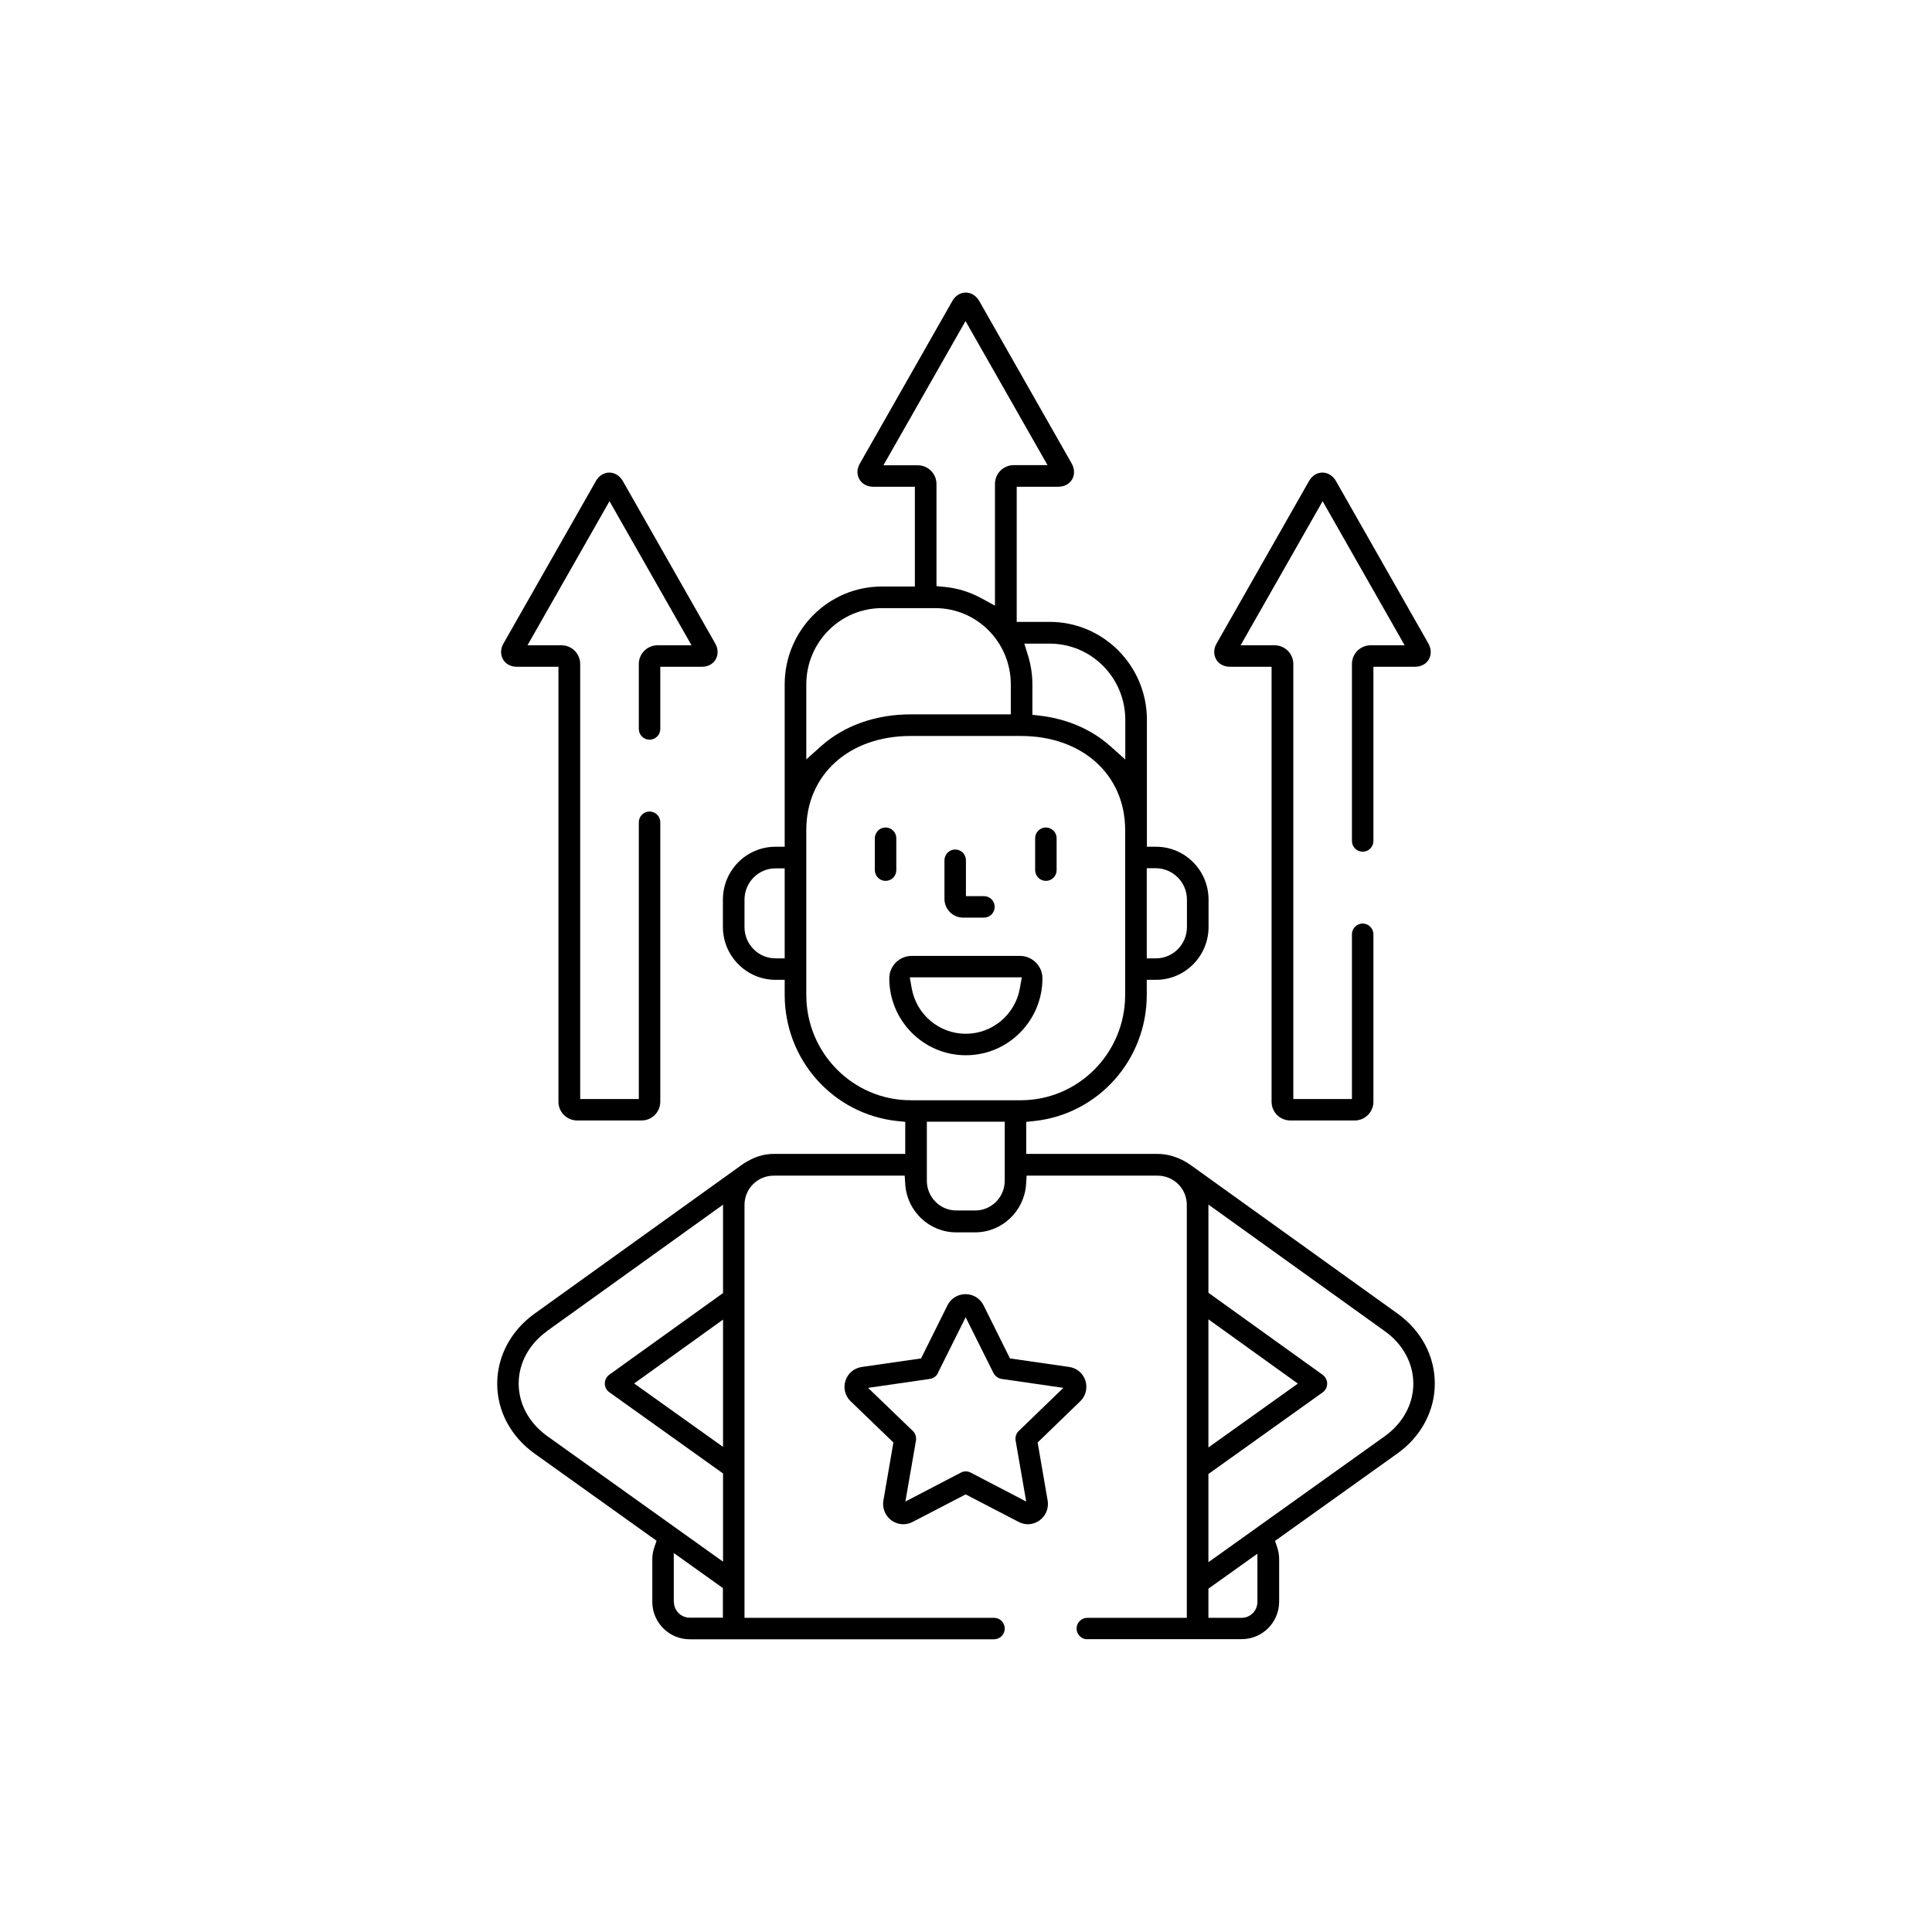
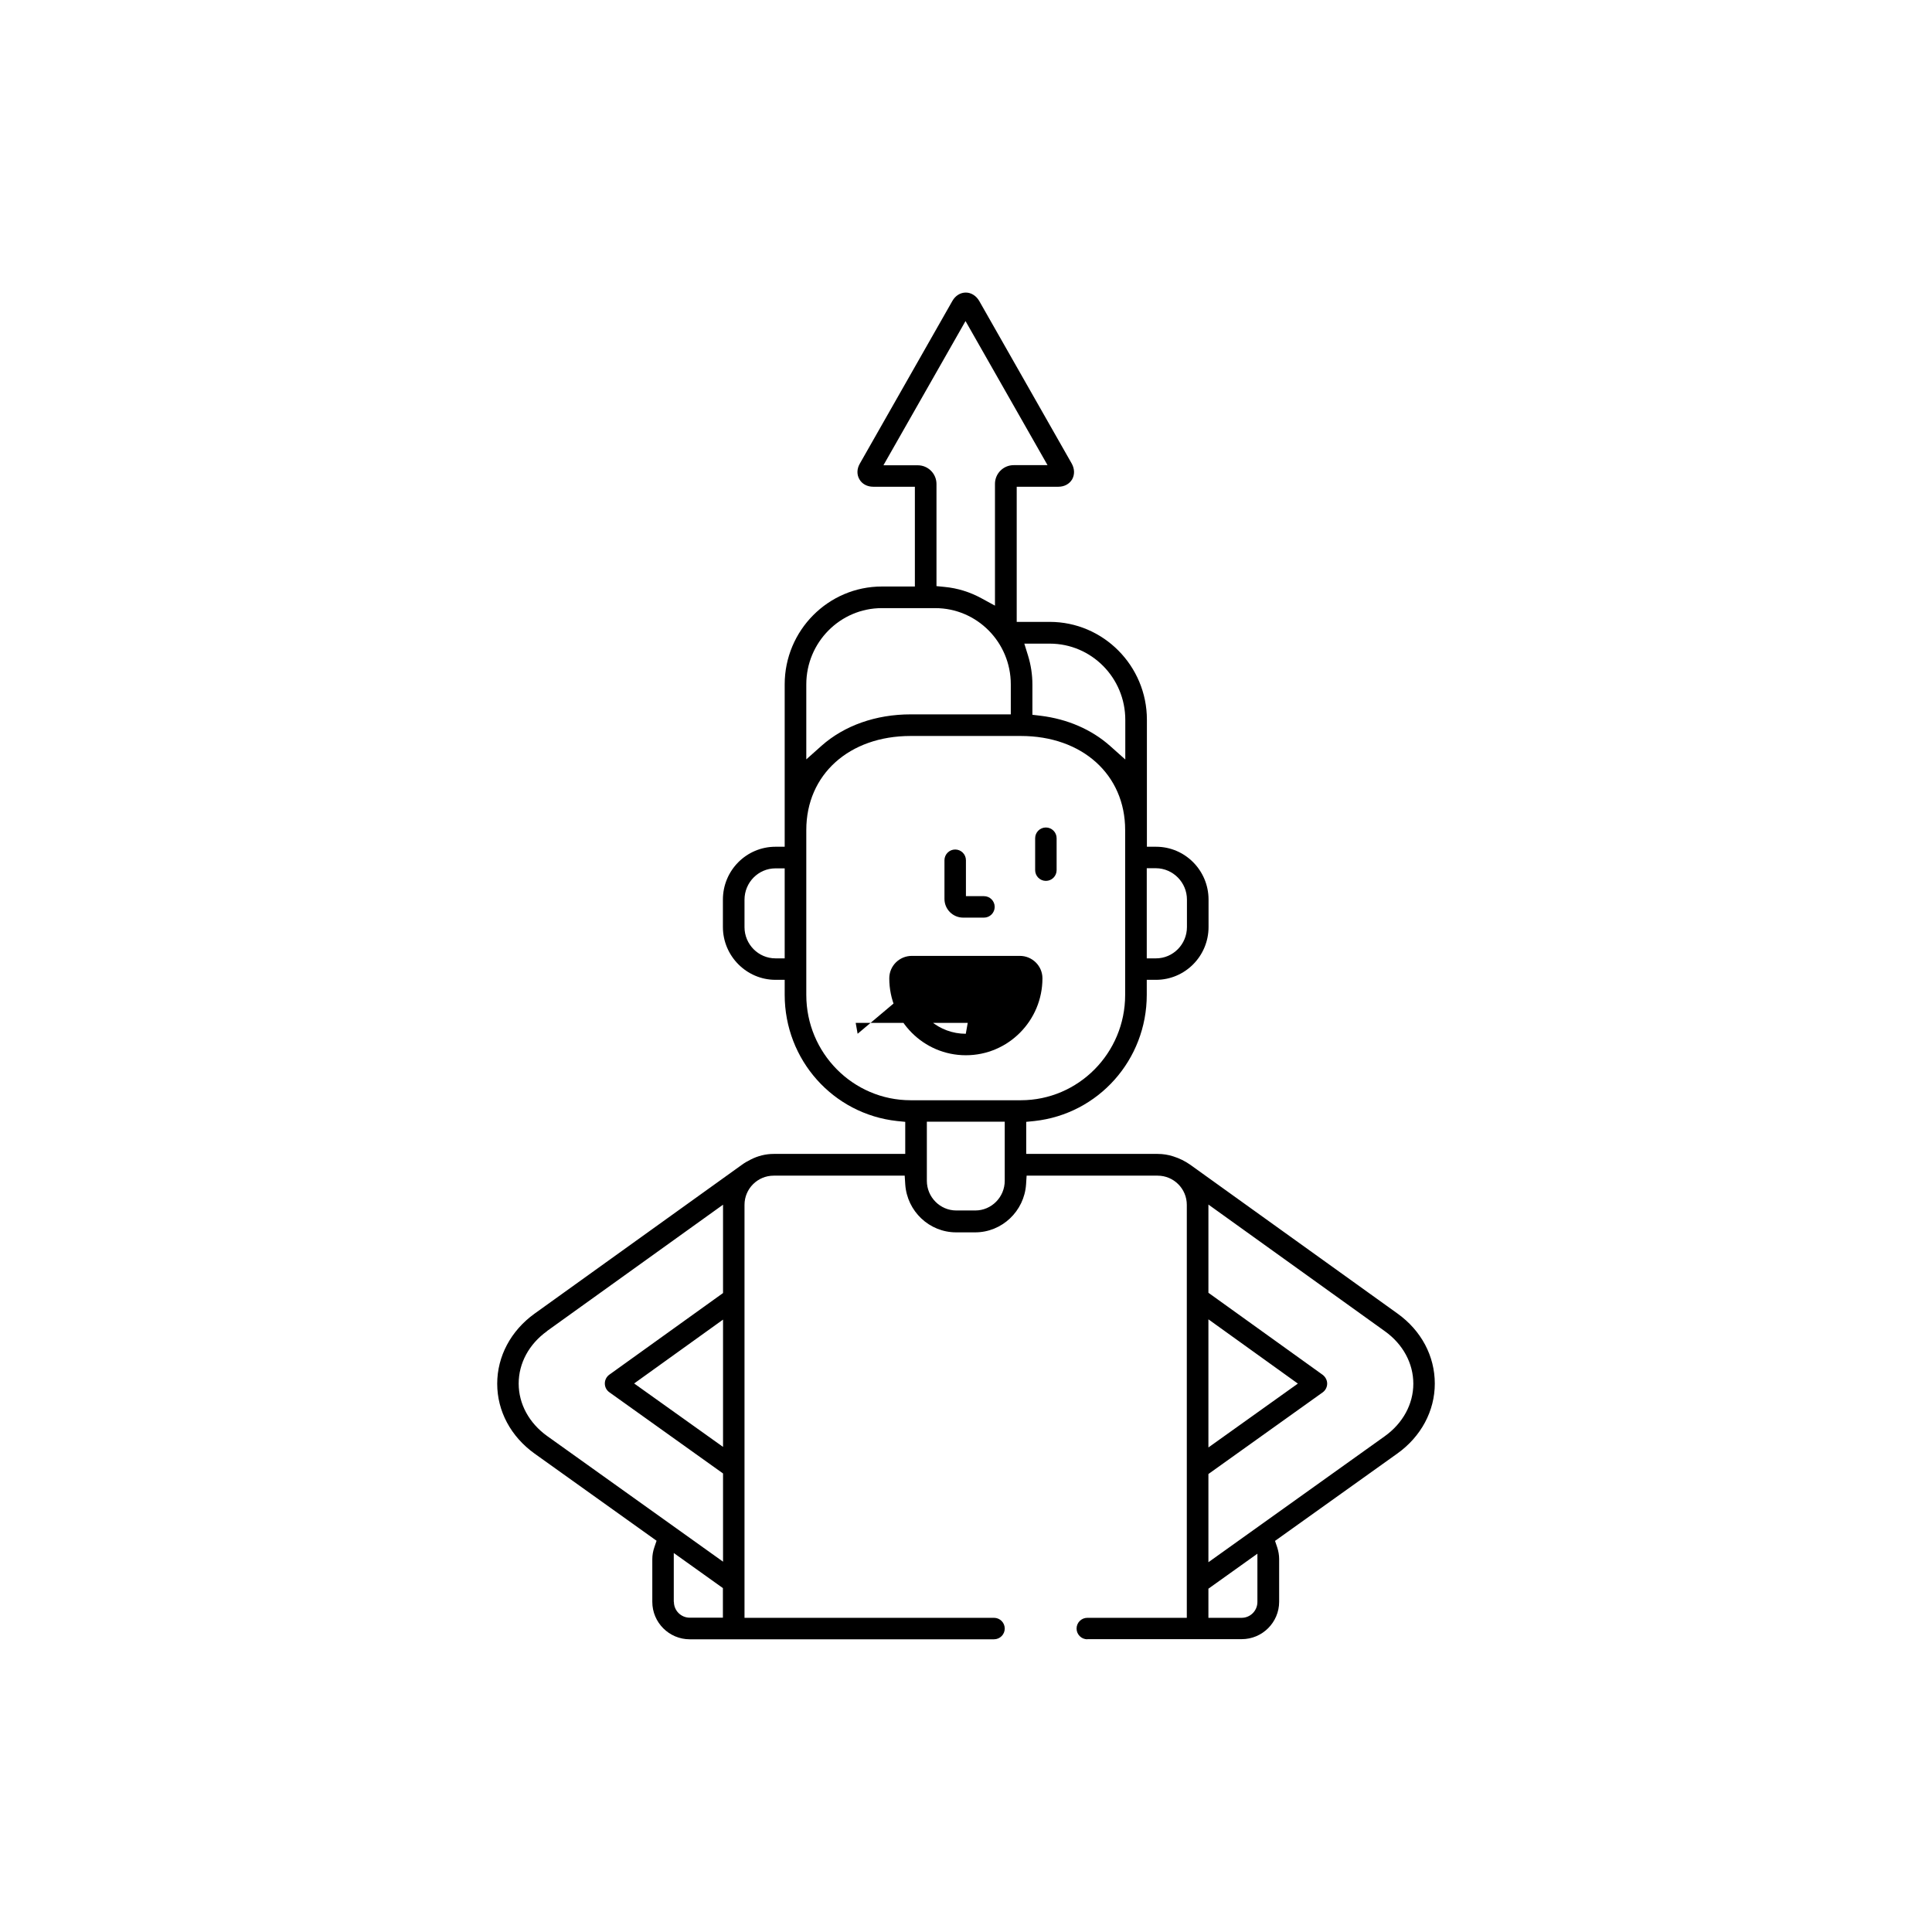
<svg xmlns="http://www.w3.org/2000/svg" viewBox="0 0 140.39 140.39" data-name="Layer 1" id="Layer_1">
-   <path d="M54.92,84.95s.03-.02.05-.02c-.02,0-.03.02-.05.02Z" />
-   <path d="M64.35,64.01c-.43,0-.78-.35-.78-.78v-2.32c0-.43.35-.78.78-.78s.78.35.78.78v2.32c0,.43-.35.78-.78.78Z" />
  <path d="M76,64.01c-.43,0-.78-.35-.78-.78v-2.32c0-.43.35-.78.78-.78s.78.35.78.78v2.32c0,.43-.35.78-.78.78Z" />
-   <path d="M70.18,76.68c-3.07,0-5.56-2.51-5.56-5.59,0-.9.73-1.63,1.64-1.63h7.85c.9,0,1.64.73,1.64,1.63,0,3.08-2.49,5.59-5.56,5.59ZM66.25,71.81c.34,1.92,2,3.31,3.93,3.31s3.59-1.39,3.93-3.31l.14-.79h-8.14l.14.79Z" />
+   <path d="M70.18,76.68c-3.07,0-5.56-2.51-5.56-5.59,0-.9.73-1.63,1.64-1.63h7.85c.9,0,1.64.73,1.64,1.63,0,3.08-2.49,5.59-5.56,5.59ZM66.25,71.81c.34,1.92,2,3.31,3.93,3.31l.14-.79h-8.14l.14.79Z" />
  <path d="M69.99,66.68c-.75,0-1.36-.61-1.36-1.36v-2.81c0-.43.35-.78.78-.78s.78.35.78.78v2.61h1.31c.43,0,.78.35.78.78s-.35.78-.78.78h-1.52Z" />
-   <path d="M74.7,110.76c-.24,0-.47-.06-.68-.17l-3.85-2-3.85,2c-.21.11-.44.17-.68.17-.31,0-.61-.1-.86-.28-.45-.32-.68-.89-.59-1.43l.73-4.23-3.11-3c-.4-.38-.55-.97-.37-1.5.17-.53.63-.91,1.19-.99l4.3-.62,1.92-3.86c.25-.5.75-.81,1.31-.81s1.06.31,1.31.81l1.92,3.86,4.3.62c.56.08,1.01.46,1.18.99.17.53.03,1.12-.37,1.5l-3.1,3,.73,4.23c.09.55-.14,1.11-.59,1.43-.25.18-.55.28-.86.28ZM68.16,99.77c-.11.23-.34.39-.59.43l-4.49.65,3.25,3.13c.19.18.27.44.23.7l-.77,4.43,4.03-2.1c.11-.06.24-.09.36-.09s.25.03.36.09l4.03,2.1-.77-4.43c-.04-.26.04-.52.23-.7l3.24-3.13-4.49-.65c-.25-.04-.47-.2-.59-.43l-2.02-4.05-2.02,4.05Z" />
  <path d="M79.01,119.12c-.43,0-.78-.35-.78-.78s.35-.78.78-.78h7.23v-30.01c0-1.17-.95-2.12-2.12-2.12h-9.52l-.04.63c-.13,1.95-1.75,3.49-3.7,3.49h-1.38c-1.95,0-3.57-1.53-3.7-3.49l-.04-.63h-9.52c-1.17,0-2.12.95-2.12,2.12v30.01h18.13c.43,0,.78.35.78.78s-.35.78-.78.78h-22.11c-1.5,0-2.72-1.22-2.72-2.72v-3.1c0-.29.05-.58.15-.87l.16-.47-8.86-6.33c-1.73-1.24-2.72-3.09-2.72-5.08,0-1.99.99-3.85,2.71-5.09l15.07-10.82c.19-.14.4-.26.62-.37.54-.28,1.11-.42,1.7-.42h9.55v-2.33l-.6-.06c-4.65-.51-8.16-4.45-8.16-9.17v-1.09h-.67c-2.1,0-3.82-1.73-3.82-3.84v-1.99c0-2.12,1.71-3.84,3.82-3.84h.67v-11.8c0-3.92,3.17-7.11,7.06-7.11h2.4v-7.25h-3.03c-.43,0-.81-.2-1-.54-.2-.34-.19-.76.03-1.14l6.73-11.83c.22-.38.58-.6.97-.6s.75.23.97.6l6.73,11.83c.21.38.22.8.03,1.14-.2.34-.57.54-1,.54h-3.03v9.82h2.4c3.89,0,7.06,3.19,7.06,7.11v7.47c0,.09,0,.3,0,.3v.24s0,1.22,0,1.22h.67c2.1,0,3.81,1.72,3.81,3.84v1.99c0,2.12-1.71,3.84-3.82,3.84h-.67v1.09c0,4.72-3.51,8.66-8.16,9.17l-.6.06v2.33h9.55c.39,0,.77.06,1.14.18.44.14.85.34,1.22.6l15.07,10.82c1.73,1.24,2.71,3.09,2.71,5.09,0,1.99-1,3.85-2.72,5.08l-8.89,6.35.16.47c.09.28.14.57.14.85v3.1c0,1.5-1.22,2.72-2.72,2.72h-11.21ZM87.81,115.44v2.12h2.41c.64,0,1.15-.52,1.15-1.15v-3.51l-3.57,2.55ZM48.97,116.4c0,.64.52,1.15,1.15,1.15h2.41v-2.15l-3.57-2.55v3.54ZM87.81,93.94l8.3,5.96c.2.15.33.39.33.64,0,.25-.12.49-.33.64l-8.3,5.93v6.41l12.82-9.16c1.31-.94,2.07-2.33,2.07-3.81,0-1.48-.75-2.87-2.06-3.81l-12.83-9.21v6.42ZM39.75,96.73c-1.31.94-2.06,2.33-2.06,3.81,0,1.48.76,2.87,2.07,3.81l12.78,9.13v-6.41l-8.26-5.9c-.21-.15-.33-.38-.33-.64,0-.25.12-.49.33-.64l8.26-5.93v-6.42l-12.79,9.18ZM87.81,105.18l6.5-4.64-6.5-4.67v9.31ZM46.08,100.53l6.46,4.61v-9.25l-6.46,4.64ZM67.35,85.8c0,1.19.96,2.16,2.14,2.16h1.38c1.18,0,2.14-.97,2.14-2.16v-4.29h-5.66v4.29ZM66.17,53.48c-4.47,0-7.58,2.81-7.58,6.83v11.99c0,4.22,3.4,7.65,7.58,7.65h8.01c4.18,0,7.58-3.43,7.58-7.65v-11.99c0-4.02-3.12-6.83-7.58-6.83h-8.01ZM83.33,69.64h.67c1.24,0,2.25-1.02,2.25-2.28v-1.99c0-1.25-1.01-2.27-2.25-2.28h-.67s0,6.54,0,6.54ZM56.35,63.1c-1.24,0-2.25,1.02-2.25,2.28v1.99c0,1.25,1.01,2.27,2.25,2.27h.67s0-6.54,0-6.54h-.67ZM74.43,46.76l.27.87c.21.68.32,1.39.32,2.11v2.2l.59.07c1.96.24,3.71,1,5.05,2.19l1.11.99v-2.88c0-3.06-2.46-5.54-5.49-5.54h-1.84ZM64.08,44.19c-3.03,0-5.49,2.49-5.49,5.54v5.45s1.11-.99,1.11-.99c1.66-1.47,3.95-2.28,6.47-2.28h7.28v-2.18c0-3.06-2.46-5.54-5.49-5.54h-3.88ZM64.22,33.81h2.47c.75,0,1.36.61,1.36,1.36v7.42l.6.06c.94.09,1.83.37,2.66.82l.99.54v-8.85c0-.75.61-1.36,1.36-1.36h2.46l-5.96-10.47-5.96,10.47Z" />
-   <path d="M93.76,81.42c-.75,0-1.36-.61-1.36-1.36v-31.61h-3.03c-.43,0-.81-.2-1-.54s-.19-.76.03-1.14l6.73-11.83c.22-.38.58-.6.97-.6s.75.23.97.6l6.73,11.83c.21.38.22.8.03,1.14s-.57.54-1,.54h-3.03v12.66c0,.43-.35.78-.78.78s-.78-.35-.78-.78v-12.86c0-.75.61-1.36,1.36-1.36h2.47l-5.96-10.47-5.96,10.47h2.47c.75,0,1.36.61,1.36,1.36v31.61h4.26v-11.97c0-.43.35-.78.78-.78s.78.35.78.78v12.17c0,.75-.61,1.36-1.36,1.36h-4.66Z" />
-   <path d="M41.94,81.42c-.75,0-1.36-.61-1.36-1.36v-31.61h-3.03c-.43,0-.81-.2-1-.54s-.19-.76.03-1.14l6.73-11.83c.22-.38.58-.6.97-.6s.75.23.97.6l6.73,11.83c.21.38.22.8.03,1.14s-.57.54-1,.54h-3.03v4.52c0,.43-.35.78-.78.78s-.78-.35-.78-.78v-4.72c0-.75.61-1.36,1.36-1.36h2.47l-5.96-10.47-5.96,10.47h2.47c.75,0,1.36.61,1.36,1.36v31.61h4.26v-20.11c0-.43.35-.78.78-.78s.78.35.78.78v20.31c0,.75-.61,1.36-1.36,1.36h-4.66Z" />
</svg>